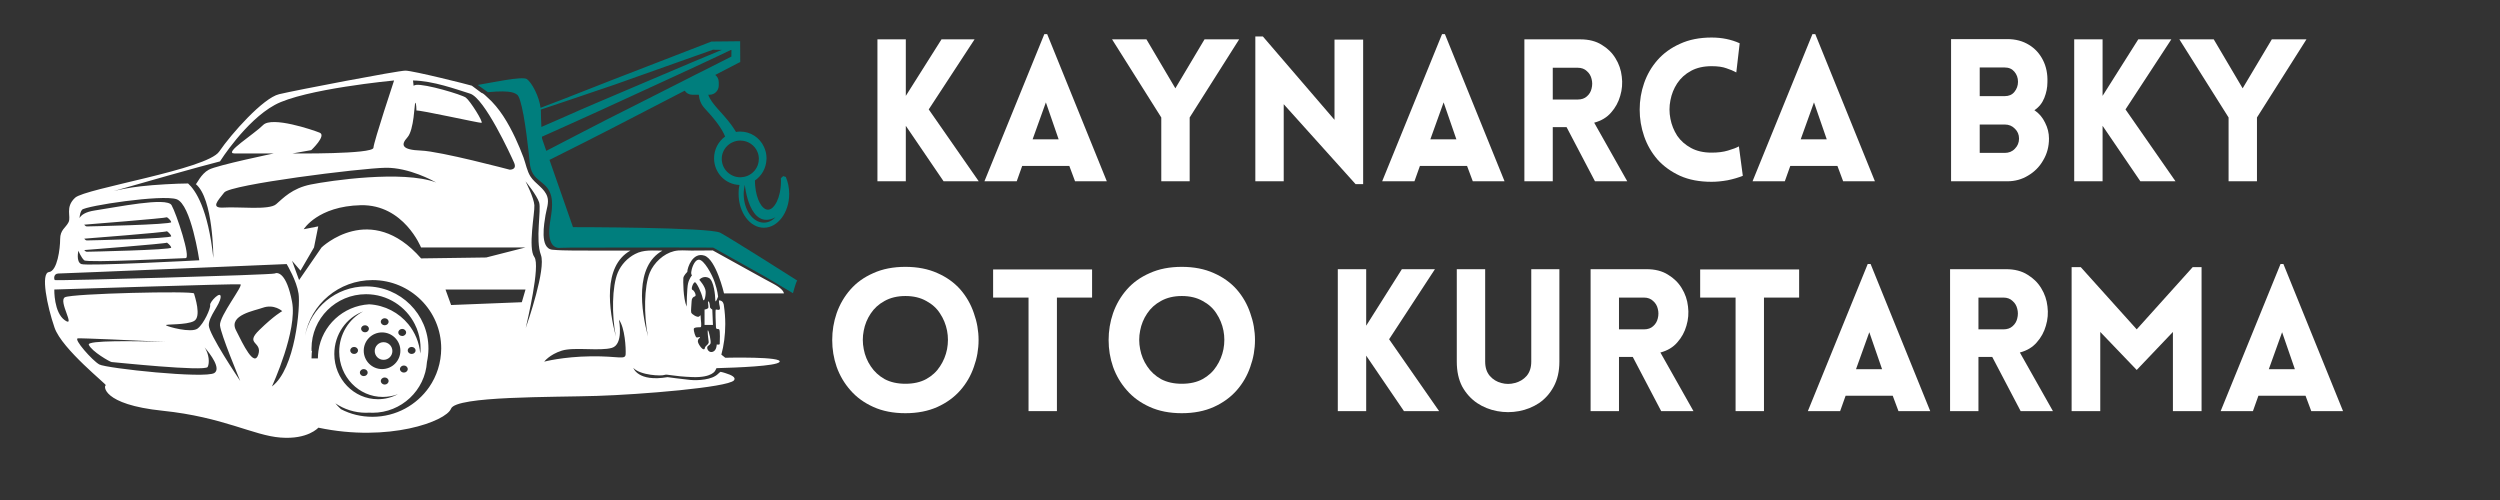
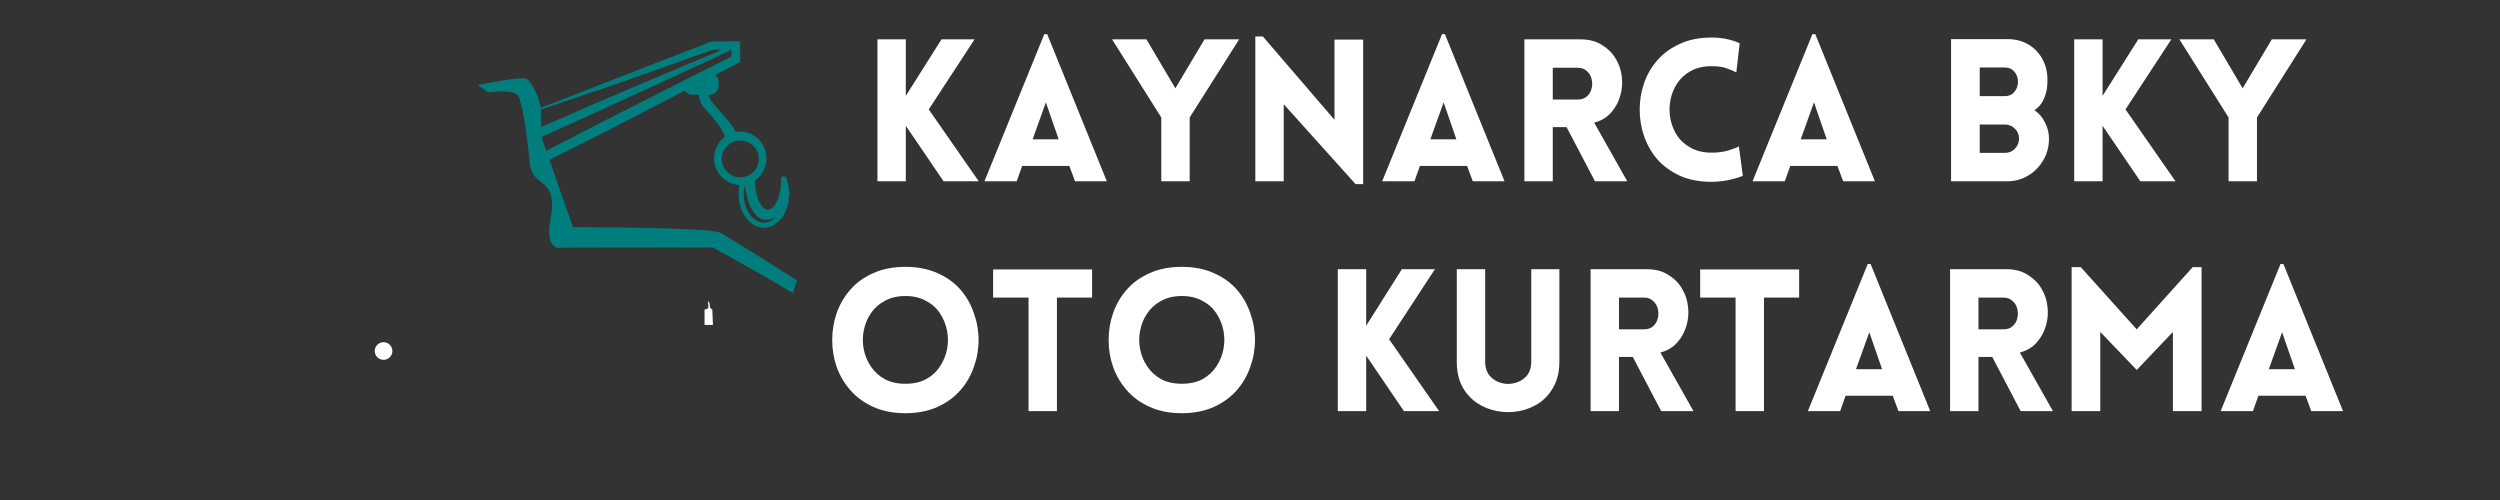
<svg xmlns="http://www.w3.org/2000/svg" width="200" zoomAndPan="magnify" viewBox="0 0 150 30" height="40" preserveAspectRatio="xMidYMid meet" version="1.0">
  <rect x="0" y="0" width="150" height="30" fill="#333333" stroke="none" />
  <defs>
    <g />
    <clipPath id="68254165d2">
      <path d="M 2.418 4 L 48 4 L 48 26.426 L 2.418 26.426 Z M 2.418 4 " clip-rule="nonzero" />
    </clipPath>
    <clipPath id="552e456dc2">
      <path d="M 28 2.477 L 48 2.477 L 48 18 L 28 18 Z M 28 2.477 " clip-rule="nonzero" />
    </clipPath>
  </defs>
  <g fill="#ffffff" fill-opacity="1">
    <g transform="translate(51.693, 10.877)">
      <g>
        <path d="M 0.953 0 L 0.953 -8.516 L 2.656 -8.516 L 2.656 -5.125 L 4.797 -8.516 L 6.781 -8.516 L 4.031 -4.312 L 7.031 0 L 4.922 0 L 2.656 -3.328 L 2.656 0 Z M 0.953 0 " />
      </g>
    </g>
  </g>
  <g fill="#ffffff" fill-opacity="1">
    <g transform="translate(58.878, 10.877)">
      <g>
        <path d="M 0.188 0 L 3.781 -8.828 L 3.953 -8.828 L 7.531 0 L 5.625 0 L 5.281 -0.922 L 2.453 -0.922 L 2.125 0 Z M 3.078 -2.516 L 4.641 -2.516 L 3.875 -4.734 Z M 3.078 -2.516 " />
      </g>
    </g>
  </g>
  <g fill="#ffffff" fill-opacity="1">
    <g transform="translate(66.646, 10.877)">
      <g>
        <path d="M 3.031 0 L 3.031 -3.828 L 0.078 -8.516 L 2.141 -8.516 L 3.875 -5.578 L 5.625 -8.516 L 7.703 -8.516 L 4.734 -3.828 L 4.734 0 Z M 3.031 0 " />
      </g>
    </g>
  </g>
  <g fill="#ffffff" fill-opacity="1">
    <g transform="translate(74.367, 10.877)">
      <g>
        <path d="M 2.656 -4.625 L 2.656 0 L 0.953 0 L 0.953 -8.688 L 1.406 -8.688 L 5.703 -3.688 L 5.703 -8.5 L 7.422 -8.5 L 7.422 0.172 L 6.969 0.172 Z M 2.656 -4.625 " />
      </g>
    </g>
  </g>
  <g fill="#ffffff" fill-opacity="1">
    <g transform="translate(82.742, 10.877)">
      <g>
        <path d="M 0.188 0 L 3.781 -8.828 L 3.953 -8.828 L 7.531 0 L 5.625 0 L 5.281 -0.922 L 2.453 -0.922 L 2.125 0 Z M 3.078 -2.516 L 4.641 -2.516 L 3.875 -4.734 Z M 3.078 -2.516 " />
      </g>
    </g>
  </g>
  <g fill="#ffffff" fill-opacity="1">
    <g transform="translate(90.51, 10.877)">
      <g>
        <path d="M 5.188 0 L 3.484 -3.25 L 2.656 -3.25 L 2.656 0 L 0.953 0 L 0.953 -8.516 L 4.312 -8.516 C 4.82 -8.516 5.25 -8.406 5.594 -8.188 C 5.945 -7.977 6.223 -7.707 6.422 -7.375 C 6.629 -7.039 6.754 -6.676 6.797 -6.281 C 6.848 -5.883 6.816 -5.5 6.703 -5.125 C 6.598 -4.75 6.414 -4.414 6.156 -4.125 C 5.906 -3.832 5.566 -3.629 5.141 -3.516 L 7.125 0 Z M 2.656 -4.906 L 4.156 -4.906 C 4.383 -4.906 4.566 -4.969 4.703 -5.094 C 4.848 -5.219 4.941 -5.375 4.984 -5.562 C 5.035 -5.758 5.035 -5.953 4.984 -6.141 C 4.941 -6.328 4.848 -6.484 4.703 -6.609 C 4.566 -6.742 4.383 -6.812 4.156 -6.812 L 2.656 -6.812 Z M 2.656 -4.906 " />
      </g>
    </g>
  </g>
  <g fill="#ffffff" fill-opacity="1">
    <g transform="translate(97.803, 10.877)">
      <g>
        <path d="M 6.375 -6.531 C 6.207 -6.625 6.008 -6.707 5.781 -6.781 C 5.562 -6.863 5.266 -6.906 4.891 -6.906 C 4.41 -6.906 4 -6.812 3.656 -6.625 C 3.312 -6.438 3.035 -6.188 2.828 -5.875 C 2.629 -5.57 2.492 -5.234 2.422 -4.859 C 2.348 -4.492 2.348 -4.125 2.422 -3.75 C 2.492 -3.383 2.629 -3.047 2.828 -2.734 C 3.035 -2.43 3.312 -2.188 3.656 -2 C 4 -1.812 4.41 -1.719 4.891 -1.719 C 5.266 -1.719 5.594 -1.758 5.875 -1.844 C 6.156 -1.926 6.375 -2.008 6.531 -2.094 L 6.766 -0.328 C 6.504 -0.223 6.203 -0.133 5.859 -0.062 C 5.516 0 5.191 0.031 4.891 0.031 C 4.172 0.031 3.539 -0.086 3 -0.328 C 2.457 -0.578 2.004 -0.906 1.641 -1.312 C 1.285 -1.727 1.02 -2.191 0.844 -2.703 C 0.664 -3.223 0.578 -3.754 0.578 -4.297 C 0.578 -4.848 0.664 -5.379 0.844 -5.891 C 1.02 -6.398 1.285 -6.859 1.641 -7.266 C 2.004 -7.68 2.457 -8.008 3 -8.25 C 3.539 -8.5 4.172 -8.625 4.891 -8.625 C 5.516 -8.625 6.078 -8.508 6.578 -8.281 Z M 6.375 -6.531 " />
      </g>
    </g>
  </g>
  <g fill="#ffffff" fill-opacity="1">
    <g transform="translate(104.964, 10.877)">
      <g>
        <path d="M 0.188 0 L 3.781 -8.828 L 3.953 -8.828 L 7.531 0 L 5.625 0 L 5.281 -0.922 L 2.453 -0.922 L 2.125 0 Z M 3.078 -2.516 L 4.641 -2.516 L 3.875 -4.734 Z M 3.078 -2.516 " />
      </g>
    </g>
  </g>
  <g fill="#ffffff" fill-opacity="1">
    <g transform="translate(112.733, 10.877)">
      <g />
    </g>
  </g>
  <g fill="#ffffff" fill-opacity="1">
    <g transform="translate(116.111, 10.877)">
      <g>
        <path d="M 0.953 0 L 0.953 -8.531 L 4.328 -8.531 C 4.828 -8.531 5.258 -8.414 5.625 -8.188 C 5.988 -7.969 6.27 -7.66 6.469 -7.266 C 6.664 -6.879 6.754 -6.438 6.734 -5.938 C 6.734 -5.625 6.672 -5.312 6.547 -5 C 6.422 -4.688 6.223 -4.441 5.953 -4.266 C 6.234 -4.078 6.445 -3.828 6.594 -3.516 C 6.75 -3.211 6.828 -2.895 6.828 -2.562 C 6.828 -2.082 6.711 -1.648 6.484 -1.266 C 6.266 -0.879 5.961 -0.57 5.578 -0.344 C 5.203 -0.113 4.785 0 4.328 0 Z M 2.672 -6.828 L 2.672 -5.109 L 4.172 -5.109 C 4.422 -5.109 4.613 -5.191 4.75 -5.359 C 4.895 -5.535 4.969 -5.738 4.969 -5.969 C 4.969 -6.207 4.895 -6.41 4.75 -6.578 C 4.613 -6.742 4.422 -6.828 4.172 -6.828 Z M 2.672 -3.406 L 2.672 -1.703 L 4.172 -1.703 C 4.422 -1.703 4.625 -1.785 4.781 -1.953 C 4.945 -2.117 5.031 -2.32 5.031 -2.562 C 5.031 -2.801 4.945 -3 4.781 -3.156 C 4.625 -3.32 4.422 -3.406 4.172 -3.406 Z M 2.672 -3.406 " />
      </g>
    </g>
  </g>
  <g fill="#ffffff" fill-opacity="1">
    <g transform="translate(123.499, 10.877)">
      <g>
        <path d="M 0.953 0 L 0.953 -8.516 L 2.656 -8.516 L 2.656 -5.125 L 4.797 -8.516 L 6.781 -8.516 L 4.031 -4.312 L 7.031 0 L 4.922 0 L 2.656 -3.328 L 2.656 0 Z M 0.953 0 " />
      </g>
    </g>
  </g>
  <g fill="#ffffff" fill-opacity="1">
    <g transform="translate(130.684, 10.877)">
      <g>
        <path d="M 3.031 0 L 3.031 -3.828 L 0.078 -8.516 L 2.141 -8.516 L 3.875 -5.578 L 5.625 -8.516 L 7.703 -8.516 L 4.734 -3.828 L 4.734 0 Z M 3.031 0 " />
      </g>
    </g>
  </g>
  <g fill="#ffffff" fill-opacity="1">
    <g transform="translate(49.277, 24.667)">
      <g>
        <path d="M 5.047 0.125 C 4.316 0.125 3.676 0 3.125 -0.25 C 2.57 -0.5 2.113 -0.832 1.75 -1.25 C 1.383 -1.664 1.109 -2.133 0.922 -2.656 C 0.742 -3.176 0.656 -3.711 0.656 -4.266 C 0.656 -4.816 0.742 -5.352 0.922 -5.875 C 1.109 -6.406 1.383 -6.879 1.75 -7.297 C 2.113 -7.711 2.57 -8.039 3.125 -8.281 C 3.676 -8.531 4.316 -8.656 5.047 -8.656 C 5.773 -8.656 6.414 -8.531 6.969 -8.281 C 7.52 -8.039 7.977 -7.711 8.344 -7.297 C 8.707 -6.879 8.977 -6.406 9.156 -5.875 C 9.344 -5.352 9.438 -4.816 9.438 -4.266 C 9.438 -3.711 9.344 -3.176 9.156 -2.656 C 8.977 -2.133 8.707 -1.664 8.344 -1.25 C 7.977 -0.832 7.52 -0.5 6.969 -0.25 C 6.414 0 5.773 0.125 5.047 0.125 Z M 5.047 -1.641 C 5.535 -1.641 5.953 -1.734 6.297 -1.922 C 6.648 -2.117 6.926 -2.375 7.125 -2.688 C 7.332 -3 7.473 -3.344 7.547 -3.719 C 7.617 -4.094 7.617 -4.461 7.547 -4.828 C 7.473 -5.203 7.332 -5.547 7.125 -5.859 C 6.926 -6.172 6.648 -6.422 6.297 -6.609 C 5.953 -6.805 5.535 -6.906 5.047 -6.906 C 4.566 -6.906 4.148 -6.805 3.797 -6.609 C 3.453 -6.422 3.176 -6.172 2.969 -5.859 C 2.758 -5.547 2.617 -5.203 2.547 -4.828 C 2.473 -4.461 2.473 -4.094 2.547 -3.719 C 2.617 -3.344 2.758 -3 2.969 -2.688 C 3.176 -2.375 3.453 -2.117 3.797 -1.922 C 4.148 -1.734 4.566 -1.641 5.047 -1.641 Z M 5.047 -1.641 " />
      </g>
    </g>
  </g>
  <g fill="#ffffff" fill-opacity="1">
    <g transform="translate(59.353, 24.667)">
      <g>
        <path d="M 4.062 0 L 2.359 0 L 2.359 -6.812 L 0.234 -6.812 L 0.234 -8.5 L 6.172 -8.5 L 6.172 -6.812 L 4.062 -6.812 Z M 4.062 0 " />
      </g>
    </g>
  </g>
  <g fill="#ffffff" fill-opacity="1">
    <g transform="translate(65.861, 24.667)">
      <g>
        <path d="M 5.047 0.125 C 4.316 0.125 3.676 0 3.125 -0.25 C 2.57 -0.5 2.113 -0.832 1.75 -1.25 C 1.383 -1.664 1.109 -2.133 0.922 -2.656 C 0.742 -3.176 0.656 -3.711 0.656 -4.266 C 0.656 -4.816 0.742 -5.352 0.922 -5.875 C 1.109 -6.406 1.383 -6.879 1.75 -7.297 C 2.113 -7.711 2.57 -8.039 3.125 -8.281 C 3.676 -8.531 4.316 -8.656 5.047 -8.656 C 5.773 -8.656 6.414 -8.531 6.969 -8.281 C 7.52 -8.039 7.977 -7.711 8.344 -7.297 C 8.707 -6.879 8.977 -6.406 9.156 -5.875 C 9.344 -5.352 9.438 -4.816 9.438 -4.266 C 9.438 -3.711 9.344 -3.176 9.156 -2.656 C 8.977 -2.133 8.707 -1.664 8.344 -1.25 C 7.977 -0.832 7.52 -0.5 6.969 -0.25 C 6.414 0 5.773 0.125 5.047 0.125 Z M 5.047 -1.641 C 5.535 -1.641 5.953 -1.734 6.297 -1.922 C 6.648 -2.117 6.926 -2.375 7.125 -2.688 C 7.332 -3 7.473 -3.344 7.547 -3.719 C 7.617 -4.094 7.617 -4.461 7.547 -4.828 C 7.473 -5.203 7.332 -5.547 7.125 -5.859 C 6.926 -6.172 6.648 -6.422 6.297 -6.609 C 5.953 -6.805 5.535 -6.906 5.047 -6.906 C 4.566 -6.906 4.148 -6.805 3.797 -6.609 C 3.453 -6.422 3.176 -6.172 2.969 -5.859 C 2.758 -5.547 2.617 -5.203 2.547 -4.828 C 2.473 -4.461 2.473 -4.094 2.547 -3.719 C 2.617 -3.344 2.758 -3 2.969 -2.688 C 3.176 -2.375 3.453 -2.117 3.797 -1.922 C 4.148 -1.734 4.566 -1.641 5.047 -1.641 Z M 5.047 -1.641 " />
      </g>
    </g>
  </g>
  <g fill="#ffffff" fill-opacity="1">
    <g transform="translate(75.937, 24.667)">
      <g />
    </g>
  </g>
  <g fill="#ffffff" fill-opacity="1">
    <g transform="translate(79.315, 24.667)">
      <g>
        <path d="M 0.953 0 L 0.953 -8.516 L 2.656 -8.516 L 2.656 -5.125 L 4.797 -8.516 L 6.781 -8.516 L 4.031 -4.312 L 7.031 0 L 4.922 0 L 2.656 -3.328 L 2.656 0 Z M 0.953 0 " />
      </g>
    </g>
  </g>
  <g fill="#ffffff" fill-opacity="1">
    <g transform="translate(86.501, 24.667)">
      <g>
        <path d="M 7.062 -2.969 C 7.062 -2.383 6.945 -1.883 6.719 -1.469 C 6.5 -1.062 6.207 -0.734 5.844 -0.484 C 5.477 -0.242 5.078 -0.082 4.641 0 C 4.203 0.082 3.766 0.082 3.328 0 C 2.891 -0.082 2.488 -0.242 2.125 -0.484 C 1.758 -0.734 1.461 -1.062 1.234 -1.469 C 1.016 -1.883 0.906 -2.383 0.906 -2.969 L 0.906 -8.516 L 2.609 -8.516 L 2.609 -2.969 C 2.609 -2.613 2.703 -2.328 2.891 -2.109 C 3.078 -1.898 3.305 -1.758 3.578 -1.688 C 3.848 -1.613 4.117 -1.613 4.391 -1.688 C 4.672 -1.758 4.906 -1.898 5.094 -2.109 C 5.281 -2.328 5.375 -2.613 5.375 -2.969 L 5.375 -8.516 L 7.062 -8.516 Z M 7.062 -2.969 " />
      </g>
    </g>
  </g>
  <g fill="#ffffff" fill-opacity="1">
    <g transform="translate(94.483, 24.667)">
      <g>
        <path d="M 5.188 0 L 3.484 -3.25 L 2.656 -3.25 L 2.656 0 L 0.953 0 L 0.953 -8.516 L 4.312 -8.516 C 4.82 -8.516 5.25 -8.406 5.594 -8.188 C 5.945 -7.977 6.223 -7.707 6.422 -7.375 C 6.629 -7.039 6.754 -6.676 6.797 -6.281 C 6.848 -5.883 6.816 -5.5 6.703 -5.125 C 6.598 -4.75 6.414 -4.414 6.156 -4.125 C 5.906 -3.832 5.566 -3.629 5.141 -3.516 L 7.125 0 Z M 2.656 -4.906 L 4.156 -4.906 C 4.383 -4.906 4.566 -4.969 4.703 -5.094 C 4.848 -5.219 4.941 -5.375 4.984 -5.562 C 5.035 -5.758 5.035 -5.953 4.984 -6.141 C 4.941 -6.328 4.848 -6.484 4.703 -6.609 C 4.566 -6.742 4.383 -6.812 4.156 -6.812 L 2.656 -6.812 Z M 2.656 -4.906 " />
      </g>
    </g>
  </g>
  <g fill="#ffffff" fill-opacity="1">
    <g transform="translate(101.776, 24.667)">
      <g>
        <path d="M 4.062 0 L 2.359 0 L 2.359 -6.812 L 0.234 -6.812 L 0.234 -8.5 L 6.172 -8.5 L 6.172 -6.812 L 4.062 -6.812 Z M 4.062 0 " />
      </g>
    </g>
  </g>
  <g fill="#ffffff" fill-opacity="1">
    <g transform="translate(108.283, 24.667)">
      <g>
        <path d="M 0.188 0 L 3.781 -8.828 L 3.953 -8.828 L 7.531 0 L 5.625 0 L 5.281 -0.922 L 2.453 -0.922 L 2.125 0 Z M 3.078 -2.516 L 4.641 -2.516 L 3.875 -4.734 Z M 3.078 -2.516 " />
      </g>
    </g>
  </g>
  <g fill="#ffffff" fill-opacity="1">
    <g transform="translate(116.051, 24.667)">
      <g>
        <path d="M 5.188 0 L 3.484 -3.25 L 2.656 -3.25 L 2.656 0 L 0.953 0 L 0.953 -8.516 L 4.312 -8.516 C 4.82 -8.516 5.25 -8.406 5.594 -8.188 C 5.945 -7.977 6.223 -7.707 6.422 -7.375 C 6.629 -7.039 6.754 -6.676 6.797 -6.281 C 6.848 -5.883 6.816 -5.5 6.703 -5.125 C 6.598 -4.75 6.414 -4.414 6.156 -4.125 C 5.906 -3.832 5.566 -3.629 5.141 -3.516 L 7.125 0 Z M 2.656 -4.906 L 4.156 -4.906 C 4.383 -4.906 4.566 -4.969 4.703 -5.094 C 4.848 -5.219 4.941 -5.375 4.984 -5.562 C 5.035 -5.758 5.035 -5.953 4.984 -6.141 C 4.941 -6.328 4.848 -6.484 4.703 -6.609 C 4.566 -6.742 4.383 -6.812 4.156 -6.812 L 2.656 -6.812 Z M 2.656 -4.906 " />
      </g>
    </g>
  </g>
  <g fill="#ffffff" fill-opacity="1">
    <g transform="translate(123.344, 24.667)">
      <g>
        <path d="M 4.859 -4.906 L 8.219 -8.641 L 8.75 -8.641 L 8.75 0 L 7.031 0 L 7.031 -4.75 L 4.859 -2.469 L 2.672 -4.75 L 2.672 0 L 0.953 0 L 0.953 -8.641 L 1.5 -8.641 Z M 4.859 -4.906 " />
      </g>
    </g>
  </g>
  <g fill="#ffffff" fill-opacity="1">
    <g transform="translate(133.051, 24.667)">
      <g>
        <path d="M 0.188 0 L 3.781 -8.828 L 3.953 -8.828 L 7.531 0 L 5.625 0 L 5.281 -0.922 L 2.453 -0.922 L 2.125 0 Z M 3.078 -2.516 L 4.641 -2.516 L 3.875 -4.734 Z M 3.078 -2.516 " />
      </g>
    </g>
  </g>
  <g clip-path="url(#68254165d2)">
-     <path fill="#ffffff" d="M 43.516 21.465 L 43.281 21.277 C 43.43 20.734 43.516 20.109 43.516 19.445 C 43.516 19.07 43.488 18.707 43.438 18.367 C 43.434 18.336 43.426 18.309 43.426 18.281 C 43.422 18.266 43.418 18.254 43.414 18.238 C 43.355 18.004 43.137 18.023 43.137 18.023 C 43.137 18.023 43.125 18.148 43.191 18.422 C 43.25 18.699 42.992 18.551 42.949 18.574 C 42.906 18.594 42.949 19.441 42.957 19.621 C 42.969 19.801 43.074 19.707 43.148 19.762 C 43.223 19.812 43.184 20.543 43.184 20.625 C 43.184 20.711 43.004 20.668 43.004 20.668 C 43.004 20.668 43.004 21.02 42.773 21.105 C 42.543 21.188 42.414 20.957 42.434 20.84 C 42.457 20.723 42.559 20.742 42.625 20.625 C 42.688 20.512 42.531 19.852 42.48 19.82 C 42.426 19.785 42.5 20.371 42.52 20.5 C 42.543 20.625 42.41 20.703 42.332 20.789 C 42.258 20.871 42.32 20.957 42.215 20.957 C 42.109 20.957 41.859 20.605 41.871 20.461 C 41.883 20.312 41.965 20.32 41.996 20.246 C 42.027 20.176 41.871 20.27 41.797 20.246 C 41.719 20.227 41.617 19.855 41.625 19.738 C 41.641 19.621 41.934 19.641 42.031 19.633 C 42.125 19.621 42.039 19.18 42.039 19.012 C 42.039 18.844 42.031 18.938 41.938 18.996 C 41.84 19.062 41.508 18.859 41.473 18.754 C 41.441 18.652 41.496 18.266 41.496 18.09 C 41.496 17.906 41.578 17.816 41.695 17.781 C 41.809 17.75 41.664 17.434 41.547 17.391 C 41.43 17.348 41.602 16.934 41.695 16.934 C 41.789 16.934 42.086 17.539 42.16 17.891 C 42.23 18.234 42.352 17.805 42.34 17.496 C 42.328 17.188 41.957 16.789 41.957 16.789 C 42 16.723 42.242 16.523 42.539 16.68 C 42.832 16.84 42.918 17.75 42.918 18.004 C 42.918 18.258 43.086 17.793 43.086 17.793 C 43.086 17.793 43.055 17.434 42.883 16.938 C 42.715 16.438 42.23 15.582 41.938 15.582 C 41.641 15.582 41.484 16.176 41.473 16.332 C 41.461 16.492 41.523 16.512 41.523 16.512 C 41.523 16.512 41.355 16.703 41.285 17 C 41.211 17.297 41.199 18.398 41.199 18.398 C 40.98 17.879 40.988 16.828 41 16.68 C 41.012 16.535 41.238 16.312 41.238 16.312 C 41.238 16.059 41.562 15.113 42.262 15.336 C 42.965 15.566 43.441 17.602 43.441 17.602 L 47.035 17.602 C 47.012 17.461 46.848 17.266 46.387 17.02 C 46.211 16.93 46.039 16.832 45.863 16.738 L 44.824 16.164 L 42.77 15.027 L 42.785 15.027 L 42.746 15.016 L 42.762 15.027 C 42.34 15.031 41.91 15.035 41.484 15.035 C 41.145 15.035 40.777 14.988 40.441 15.07 C 39.812 15.223 39.238 15.762 38.988 16.355 C 38.645 17.18 38.621 18.879 38.879 20.191 C 38.469 18.641 38.066 15.977 39.746 15.039 C 39.18 15.039 38.625 14.965 38.102 15.242 C 37.648 15.477 37.266 15.883 37.066 16.359 C 36.723 17.18 36.695 18.883 36.953 20.195 C 36.543 18.645 36.141 15.98 37.82 15.039 L 37.84 15.035 L 35.555 15.035 L 34.352 15.031 L 33.746 15.02 C 33.547 15.012 33.348 15.004 33.148 14.984 C 32.359 14.91 32.656 13.387 32.73 12.91 C 32.785 12.574 32.953 12.145 32.84 11.809 C 32.68 11.293 32.113 11.031 31.832 10.594 C 31.617 10.262 31.547 9.82 31.41 9.449 C 31.262 9.055 31.098 8.664 30.918 8.277 C 30.5 7.395 29.98 6.488 29.238 5.836 C 29.191 5.797 29.039 5.633 28.941 5.59 L 28.898 5.574 L 28.891 5.574 L 28.309 5.141 C 28.141 5.082 24.773 4.238 24.324 4.238 C 23.875 4.238 17.699 5.422 16.746 5.652 C 15.793 5.875 13.883 8.023 13.152 9.094 C 12.422 10.168 5.121 11.301 4.508 11.863 C 3.891 12.43 4.281 12.992 4.113 13.332 C 3.945 13.672 3.609 13.785 3.609 14.348 C 3.609 14.91 3.441 16.266 2.938 16.324 C 2.43 16.383 2.824 18.363 3.273 19.66 C 3.719 20.957 6.473 23.117 6.348 23.117 C 6.219 23.117 6.094 24.266 9.758 24.645 C 13.418 25.027 15.188 26.129 16.832 26.254 C 18.473 26.383 19.102 25.66 19.102 25.66 C 23.312 26.551 26.766 25.281 27.062 24.52 C 27.355 23.754 33.211 23.84 35.82 23.754 C 38.434 23.672 43.652 23.246 44.035 22.824 C 44.184 22.652 43.902 22.5 43.512 22.383 C 43.426 22.352 43.332 22.332 43.234 22.309 C 43.191 22.336 43.137 22.375 43.078 22.438 C 42.711 22.797 41.875 22.836 41.422 22.797 C 40.973 22.754 40.051 22.629 40.051 22.629 C 38.27 22.93 38 22.074 38 22.074 C 38.418 22.527 39.695 22.57 39.867 22.496 C 40.031 22.43 40.355 22.582 41.547 22.625 C 42.738 22.668 42.914 22.234 42.914 22.234 C 42.945 22.188 42.965 22.137 42.988 22.09 C 44.27 22.055 46.559 21.965 46.766 21.723 C 47.051 21.379 43.516 21.465 43.516 21.465 Z M 24.441 8.246 C 24.852 7.793 24.863 6.199 24.918 6.168 C 24.977 6.137 24.988 6.633 24.988 6.633 C 25.188 6.59 28.738 7.383 28.887 7.371 C 29.031 7.352 28.203 6.039 27.949 5.855 C 27.695 5.672 25.508 5.023 24.961 5.094 C 24.902 5.105 24.852 5.121 24.816 5.145 C 24.793 4.965 24.781 4.828 24.781 4.828 C 26.012 4.855 27.336 5.348 28.203 5.617 C 29.074 5.887 30.645 9.305 30.844 9.758 C 31.043 10.207 30.578 10.18 30.578 10.18 C 30.578 10.18 26.422 9.078 25.266 9.035 C 24.105 8.992 24.031 8.699 24.441 8.246 Z M 26.172 10.949 C 24.168 10.195 19.766 10.844 18.645 11.07 C 17.523 11.297 16.988 11.891 16.566 12.254 C 16.148 12.621 14.32 12.395 13.453 12.453 C 12.582 12.512 13.086 12.027 13.453 11.551 C 13.816 11.07 21.641 10.09 23.137 10.066 C 24.539 10.047 26 10.852 26.172 10.949 Z M 13.199 9.684 C 13.199 9.684 14.73 7.254 16.484 6.297 C 18.238 5.336 23.645 4.828 23.645 4.828 C 23.645 4.828 22.434 8.473 22.406 8.867 C 22.383 9.262 17.551 9.207 17.551 9.207 L 18.676 9.008 C 18.676 9.008 19.605 8.133 19.18 7.961 C 18.762 7.793 16.316 6.961 15.785 7.504 C 15.254 8.043 13.371 9.211 14.074 9.207 C 14.773 9.203 16.43 9.207 16.43 9.207 C 16.43 9.207 13.035 9.91 12.531 10.18 C 12.055 10.434 11.801 11.047 11.75 11.047 C 12.797 11.914 12.801 15.402 12.801 15.484 C 12.484 12.52 11.73 11.41 11.285 11.008 C 10.602 11.012 9.293 11.078 8.43 11.18 C 7.688 11.266 7.137 11.387 6.82 11.465 C 7.977 11.129 12.184 9.934 13.199 9.684 Z M 4.703 15.043 C 4.703 15.043 4.863 15.449 5.051 15.617 C 5.242 15.785 10.797 15.488 11.137 15.488 C 11.469 15.488 10.586 12.82 10.293 12.309 C 10 11.805 6.988 12.438 5.68 12.629 C 5.125 12.715 4.871 12.898 4.77 13.086 C 4.789 12.887 4.832 12.688 4.922 12.586 C 5.133 12.352 9.723 11.656 10.594 11.953 C 11.465 12.25 11.957 15.617 11.957 15.617 C 11.957 15.617 5.215 15.977 4.879 15.844 C 4.547 15.707 4.703 15.043 4.703 15.043 Z M 10.02 13.875 C 10.02 13.875 10.234 14.023 10.273 14.172 C 10.316 14.32 5.266 14.426 5.199 14.426 C 5.137 14.426 5.055 14.32 5.055 14.32 C 5.055 14.32 9.961 13.941 10.02 13.875 Z M 5.051 13.48 C 5.051 13.48 9.957 13.094 10.02 13.035 C 10.02 13.035 10.234 13.18 10.273 13.328 C 10.316 13.48 5.266 13.586 5.199 13.586 C 5.137 13.586 5.051 13.48 5.051 13.48 Z M 10.02 14.559 C 10.02 14.559 10.234 14.707 10.273 14.855 C 10.316 15 5.266 15.105 5.199 15.105 C 5.137 15.105 5.055 15.004 5.055 15.004 C 5.055 15.004 9.961 14.621 10.02 14.559 Z M 12.863 22.379 C 12.316 22.734 6.379 22.102 5.957 21.867 C 5.539 21.633 4.379 20.32 4.676 20.301 C 4.879 20.281 8.031 20.422 9.922 20.512 C 8.113 20.461 5.207 20.41 5.328 20.684 C 5.496 21.086 6.613 21.723 6.699 21.723 C 6.781 21.723 12.316 22.312 12.461 22.016 C 12.582 21.773 12.547 21.246 12.277 20.844 C 12.637 21.262 13.27 22.109 12.863 22.379 Z M 12.527 19.516 C 12.527 18.965 13.199 18.289 13.238 17.836 C 13.281 17.387 12.57 18.117 12.609 18.301 C 12.652 18.488 12.23 19.434 11.852 19.715 C 11.473 19.996 10.043 19.602 9.961 19.516 C 9.875 19.434 11.18 19.516 11.641 19.262 C 12.105 19.008 11.684 17.777 11.641 17.609 C 11.598 17.441 4.312 17.609 3.895 17.836 C 3.477 18.062 4.566 19.684 3.895 19.219 C 3.223 18.754 3.258 17.371 3.258 17.371 C 3.258 17.371 14.215 17.016 14.422 17.059 C 14.633 17.102 13.156 18.965 13.199 19.516 C 13.242 20.051 14.348 22.691 14.414 22.859 C 14.305 22.691 12.527 20.051 12.527 19.516 Z M 15.5 21.27 C 15.25 22.059 14.602 20.703 14.152 19.801 C 13.703 18.895 15.293 18.641 15.754 18.469 C 16.445 18.219 16.934 18.668 16.934 18.668 C 16.934 18.668 16.457 18.922 15.559 19.801 C 14.66 20.672 15.754 20.477 15.5 21.27 Z M 16.316 23.188 C 16.359 23.094 17.855 19.828 17.523 18.105 C 17.188 16.352 16.652 16.324 16.48 16.41 C 16.312 16.496 3.344 16.859 3.289 16.805 C 3.23 16.75 3.203 16.41 3.512 16.41 C 3.82 16.41 17.199 15.844 17.199 15.844 C 17.227 15.887 17.801 16.848 17.914 17.621 C 18.031 18.398 17.719 22.137 16.316 23.188 Z M 19.074 21.504 L 18.691 21.504 C 18.691 21.406 18.695 21.309 18.703 21.215 L 18.703 21.207 C 18.707 21.16 18.711 21.109 18.719 21.059 L 18.695 21.059 C 18.691 21.008 18.691 20.957 18.691 20.91 C 18.691 19.109 20.152 17.652 21.961 17.652 C 23.246 17.652 24.359 18.387 24.895 19.465 L 24.895 19.469 C 24.977 19.629 25.047 19.797 25.094 19.969 C 25.188 20.27 25.234 20.582 25.234 20.91 C 25.234 21.016 25.23 21.113 25.215 21.211 C 25.156 20.551 24.902 19.945 24.5 19.453 C 23.938 18.766 23.098 18.312 22.152 18.258 C 20.586 18.348 19.316 19.535 19.105 21.062 C 19.086 21.203 19.074 21.355 19.074 21.504 Z M 24.934 21.027 C 24.934 21.145 24.828 21.238 24.699 21.238 C 24.57 21.238 24.465 21.145 24.465 21.027 C 24.465 20.91 24.566 20.816 24.699 20.816 C 24.828 20.816 24.934 20.91 24.934 21.027 Z M 22.922 22.145 C 22.316 22.145 21.824 21.652 21.824 21.043 C 21.824 20.438 22.312 19.945 22.922 19.945 C 23.531 19.945 24.023 20.438 24.023 21.043 C 24.023 21.652 23.531 22.145 22.922 22.145 Z M 23.316 22.859 C 23.316 22.977 23.211 23.074 23.082 23.074 C 22.953 23.074 22.848 22.977 22.848 22.859 C 22.848 22.746 22.949 22.648 23.082 22.648 C 23.211 22.648 23.316 22.746 23.316 22.859 Z M 21.824 22.145 C 21.953 22.145 22.059 22.238 22.059 22.355 C 22.059 22.473 21.957 22.566 21.824 22.566 C 21.695 22.566 21.594 22.473 21.594 22.355 C 21.594 22.238 21.695 22.145 21.824 22.145 Z M 21.668 19.723 C 21.668 19.609 21.773 19.516 21.902 19.516 C 22.031 19.516 22.133 19.609 22.133 19.723 C 22.133 19.844 22.031 19.938 21.902 19.938 C 21.777 19.938 21.668 19.844 21.668 19.723 Z M 22.848 19.305 C 22.848 19.188 22.953 19.094 23.082 19.094 C 23.211 19.094 23.316 19.188 23.316 19.305 C 23.316 19.422 23.211 19.516 23.082 19.516 C 22.953 19.516 22.848 19.422 22.848 19.305 Z M 23.898 19.949 C 23.898 19.832 24.004 19.734 24.133 19.734 C 24.262 19.734 24.367 19.832 24.367 19.949 C 24.367 20.062 24.266 20.16 24.133 20.16 C 24.004 20.16 23.898 20.066 23.898 19.949 Z M 24.234 21.93 C 24.359 21.93 24.465 22.027 24.465 22.145 C 24.465 22.258 24.359 22.355 24.234 22.355 C 24.105 22.355 23.996 22.258 23.996 22.145 C 23.996 22.027 24.105 21.93 24.234 21.93 Z M 21.789 18.688 C 20.938 19.133 20.352 20.051 20.352 21.105 C 20.352 22.605 21.523 23.816 22.969 23.816 C 23.285 23.816 23.594 23.758 23.871 23.652 C 23.516 23.844 23.105 23.953 22.676 23.953 C 21.23 23.953 20.059 22.738 20.059 21.242 C 20.059 20.062 20.777 19.062 21.789 18.688 Z M 21.48 21.027 C 21.48 21.145 21.375 21.238 21.246 21.238 C 21.117 21.238 21.016 21.145 21.016 21.027 C 21.016 20.91 21.117 20.816 21.246 20.816 C 21.375 20.816 21.48 20.91 21.48 21.027 Z M 25.75 23.227 C 25.004 24.301 23.758 25.008 22.348 25.008 C 21.664 25.008 21.023 24.848 20.457 24.551 C 20.336 24.441 20.223 24.32 20.121 24.199 C 20.648 24.555 21.281 24.766 21.965 24.766 C 22.031 24.766 22.094 24.762 22.156 24.758 C 22.223 24.762 22.285 24.766 22.352 24.766 C 24.086 24.766 25.508 23.414 25.617 21.719 C 25.672 21.465 25.703 21.207 25.707 20.938 L 25.707 20.906 C 25.707 18.852 24.031 17.184 21.969 17.184 C 20.16 17.184 18.648 18.465 18.297 20.16 C 18.645 18.25 20.328 16.805 22.352 16.805 C 24.625 16.805 26.473 18.641 26.473 20.906 C 26.469 21.77 26.203 22.57 25.75 23.227 Z M 31.309 18.133 L 27.066 18.301 L 26.73 17.371 L 31.531 17.371 Z M 29.172 15.449 L 25.266 15.504 C 22.227 12.027 19.293 14.848 19.293 14.848 L 17.945 16.805 L 17.523 15.648 L 18.031 16.238 L 18.84 14.848 L 19.094 13.582 L 18.223 13.754 C 18.223 13.754 19.066 12.371 21.648 12.312 C 24.23 12.258 25.262 14.848 25.262 14.848 L 31.527 14.848 Z M 31.543 19.684 C 31.625 19.316 32.434 15.93 32.062 15.422 C 31.668 14.887 32.094 12.766 32.062 12.312 C 32.035 11.871 31.559 10.934 31.531 10.879 C 31.578 10.938 32.207 11.711 32.348 12.145 C 32.484 12.598 32.117 14.402 32.453 15.293 C 32.773 16.133 31.664 19.34 31.543 19.684 Z M 37.539 21.254 C 37.516 21.613 37.137 21.359 35.453 21.379 C 33.766 21.402 32.652 21.699 32.652 21.699 C 32.652 21.699 32.969 21.273 33.707 21.039 C 34.445 20.805 36.004 21.082 36.715 20.871 C 37.414 20.664 37.152 19.262 37.137 19.18 C 37.496 19.668 37.559 20.895 37.539 21.254 Z M 37.539 21.254 " fill-opacity="1" fill-rule="nonzero" />
-   </g>
+     </g>
  <g clip-path="url(#552e456dc2)">
    <path fill="#007e7d" d="M 43.219 13.965 C 42.59 13.629 34.379 13.629 34.379 13.629 L 32.969 9.594 L 35.191 8.477 L 36.707 7.703 L 38.219 6.922 L 41.082 5.441 C 41.18 5.59 41.348 5.684 41.535 5.684 L 41.93 5.684 C 41.953 5.969 42.051 6.25 42.273 6.492 C 42.859 7.121 43.301 7.68 43.508 8.191 C 43.105 8.484 42.844 8.961 42.844 9.5 C 42.844 10.367 43.523 11.07 44.371 11.098 C 44.359 11.164 44.34 11.23 44.332 11.305 C 44.32 11.41 44.316 11.52 44.316 11.633 C 44.316 12.75 44.996 13.664 45.832 13.664 C 46.668 13.664 47.352 12.75 47.352 11.633 C 47.352 11.273 47.281 10.922 47.148 10.617 L 46.992 10.566 L 46.852 10.695 C 46.859 10.75 46.859 10.805 46.859 10.855 C 46.859 11.875 46.449 12.582 46.082 12.582 C 45.715 12.582 45.379 11.957 45.312 11.152 C 45.301 11.059 45.297 10.961 45.297 10.855 L 45.297 10.828 C 45.703 10.547 45.969 10.09 45.988 9.562 C 45.992 9.539 45.992 9.52 45.992 9.496 C 45.992 9.246 45.934 9.008 45.828 8.793 C 45.578 8.262 45.039 7.895 44.418 7.895 C 44.328 7.895 44.242 7.898 44.16 7.918 C 44.086 7.793 43.996 7.656 43.887 7.504 C 43.348 6.762 42.672 6.23 42.496 5.684 L 42.578 5.684 C 42.879 5.684 43.125 5.434 43.125 5.133 L 43.125 4.926 C 43.125 4.75 43.043 4.594 42.914 4.496 L 44.27 3.793 L 44.414 3.723 L 44.414 3.559 L 44.41 2.742 L 44.41 2.477 L 44.148 2.477 L 42.734 2.492 L 42.688 2.492 L 42.645 2.508 L 36.773 4.781 L 33.844 5.93 L 32.434 6.469 C 32.355 5.805 31.914 4.949 31.605 4.742 C 31.336 4.562 29.477 4.961 28.664 5.098 L 29.273 5.531 C 30.793 5.387 30.902 5.621 31.016 5.672 C 31.148 5.738 31.281 6.223 31.402 6.867 C 31.406 6.875 31.406 6.887 31.41 6.902 C 31.535 7.598 31.648 8.48 31.73 9.223 C 31.785 9.68 31.762 10.207 32.094 10.582 C 32.324 10.844 32.641 11.008 32.852 11.293 C 33.285 11.879 33.098 12.695 33 13.359 C 32.793 14.738 33.34 14.871 33.531 14.875 C 33.555 14.871 33.574 14.871 33.598 14.871 C 33.641 14.867 33.688 14.867 33.73 14.867 L 34.332 14.855 L 35.539 14.855 L 37.949 14.852 C 39.559 14.848 41.16 14.848 42.77 14.855 L 42.793 14.855 L 42.812 14.867 L 44.883 16.027 L 45.918 16.605 C 46.086 16.711 46.258 16.805 46.43 16.906 C 46.461 16.922 46.488 16.941 46.52 16.961 L 47.578 17.594 C 47.578 17.594 47.746 16.945 47.832 16.832 C 47.84 16.832 43.852 14.305 43.219 13.965 Z M 46.527 13.039 C 46.332 13.238 46.094 13.359 45.832 13.359 C 45.168 13.359 44.621 12.586 44.621 11.637 C 44.621 11.535 44.629 11.438 44.641 11.344 C 44.652 11.25 44.668 11.164 44.688 11.082 C 44.688 11.082 44.949 13.855 46.527 13.039 Z M 44.395 8.434 L 44.418 8.434 C 44.891 8.434 45.293 8.723 45.453 9.129 C 45.504 9.258 45.531 9.391 45.531 9.535 C 45.531 9.543 45.531 9.559 45.527 9.566 C 45.523 9.914 45.348 10.223 45.082 10.418 C 44.922 10.539 44.73 10.613 44.52 10.629 C 44.484 10.637 44.453 10.637 44.418 10.637 C 43.805 10.637 43.305 10.141 43.305 9.531 C 43.305 9.227 43.43 8.953 43.633 8.754 C 43.832 8.562 44.102 8.441 44.395 8.434 Z M 32.453 6.664 C 32.453 6.633 32.453 6.602 32.449 6.574 L 33.906 6.086 L 36.891 5.074 L 42.777 2.984 L 42.738 2.984 L 42.824 2.969 L 42.777 2.984 L 43.309 2.992 L 41.652 3.684 L 39.699 4.512 L 35.797 6.172 C 35.145 6.445 34.5 6.734 33.852 7.02 L 32.484 7.617 C 32.469 7.312 32.453 6.957 32.453 6.664 Z M 32.777 9.051 L 32.527 8.328 C 32.527 8.328 32.523 8.281 32.516 8.203 L 34.066 7.508 C 34.711 7.215 35.355 6.93 36 6.633 L 39.852 4.863 L 41.781 3.973 L 43.184 3.316 C 43.191 3.309 43.199 3.309 43.203 3.305 L 43.699 3.07 L 43.855 2.996 L 43.887 2.996 L 43.883 3.395 L 43.121 3.781 L 42.316 4.188 L 41.93 4.379 L 41 4.852 L 37.953 6.395 L 36.434 7.16 L 34.918 7.941 Z M 32.777 9.051 " fill-opacity="1" fill-rule="nonzero" />
  </g>
  <path fill="#ffffff" d="M 23.012 20.531 C 22.723 20.531 22.484 20.77 22.484 21.062 C 22.484 21.355 22.723 21.59 23.012 21.59 C 23.305 21.59 23.543 21.355 23.543 21.062 C 23.543 20.77 23.305 20.531 23.012 20.531 Z M 23.012 20.531 " fill-opacity="1" fill-rule="nonzero" />
  <path fill="#ffffff" d="M 42.273 18.574 L 42.273 19.496 L 42.777 19.496 L 42.738 18.574 C 42.738 18.574 42.598 18.5 42.598 18.414 C 42.598 18.328 42.562 18.078 42.504 18.082 C 42.449 18.09 42.52 18.359 42.504 18.449 C 42.492 18.543 42.273 18.574 42.273 18.574 Z M 42.273 18.574 " fill-opacity="1" fill-rule="nonzero" />
</svg>